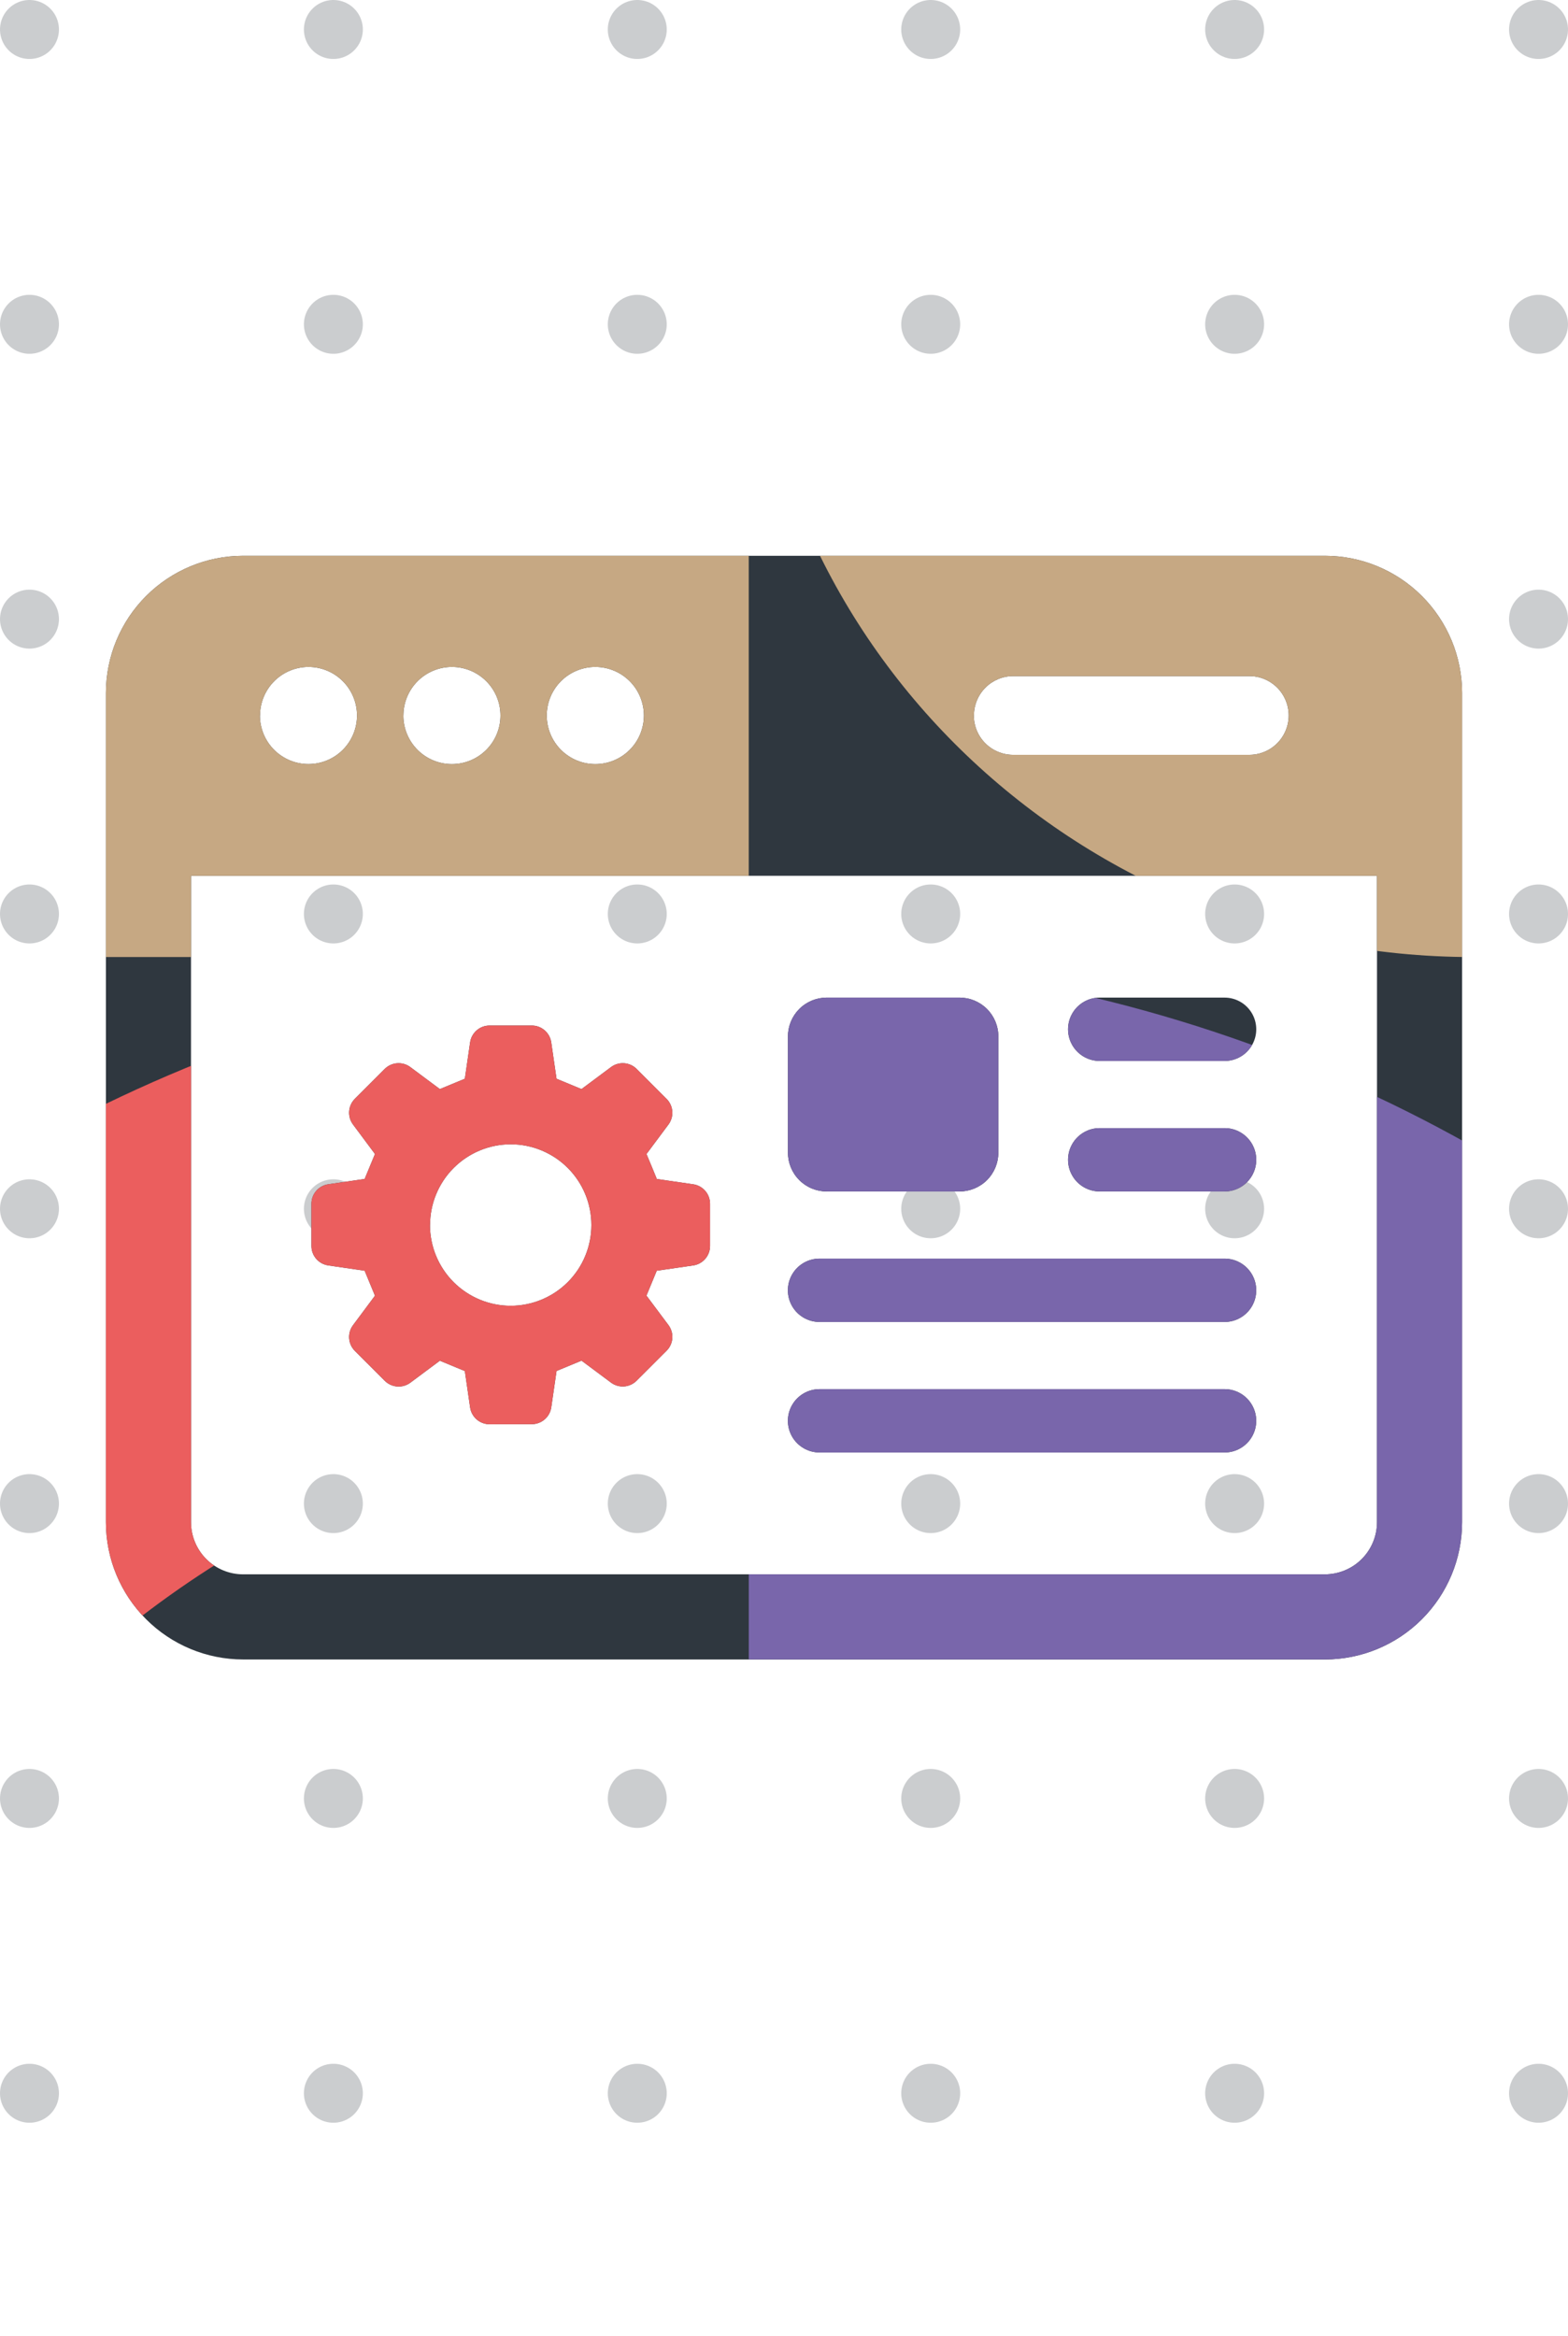
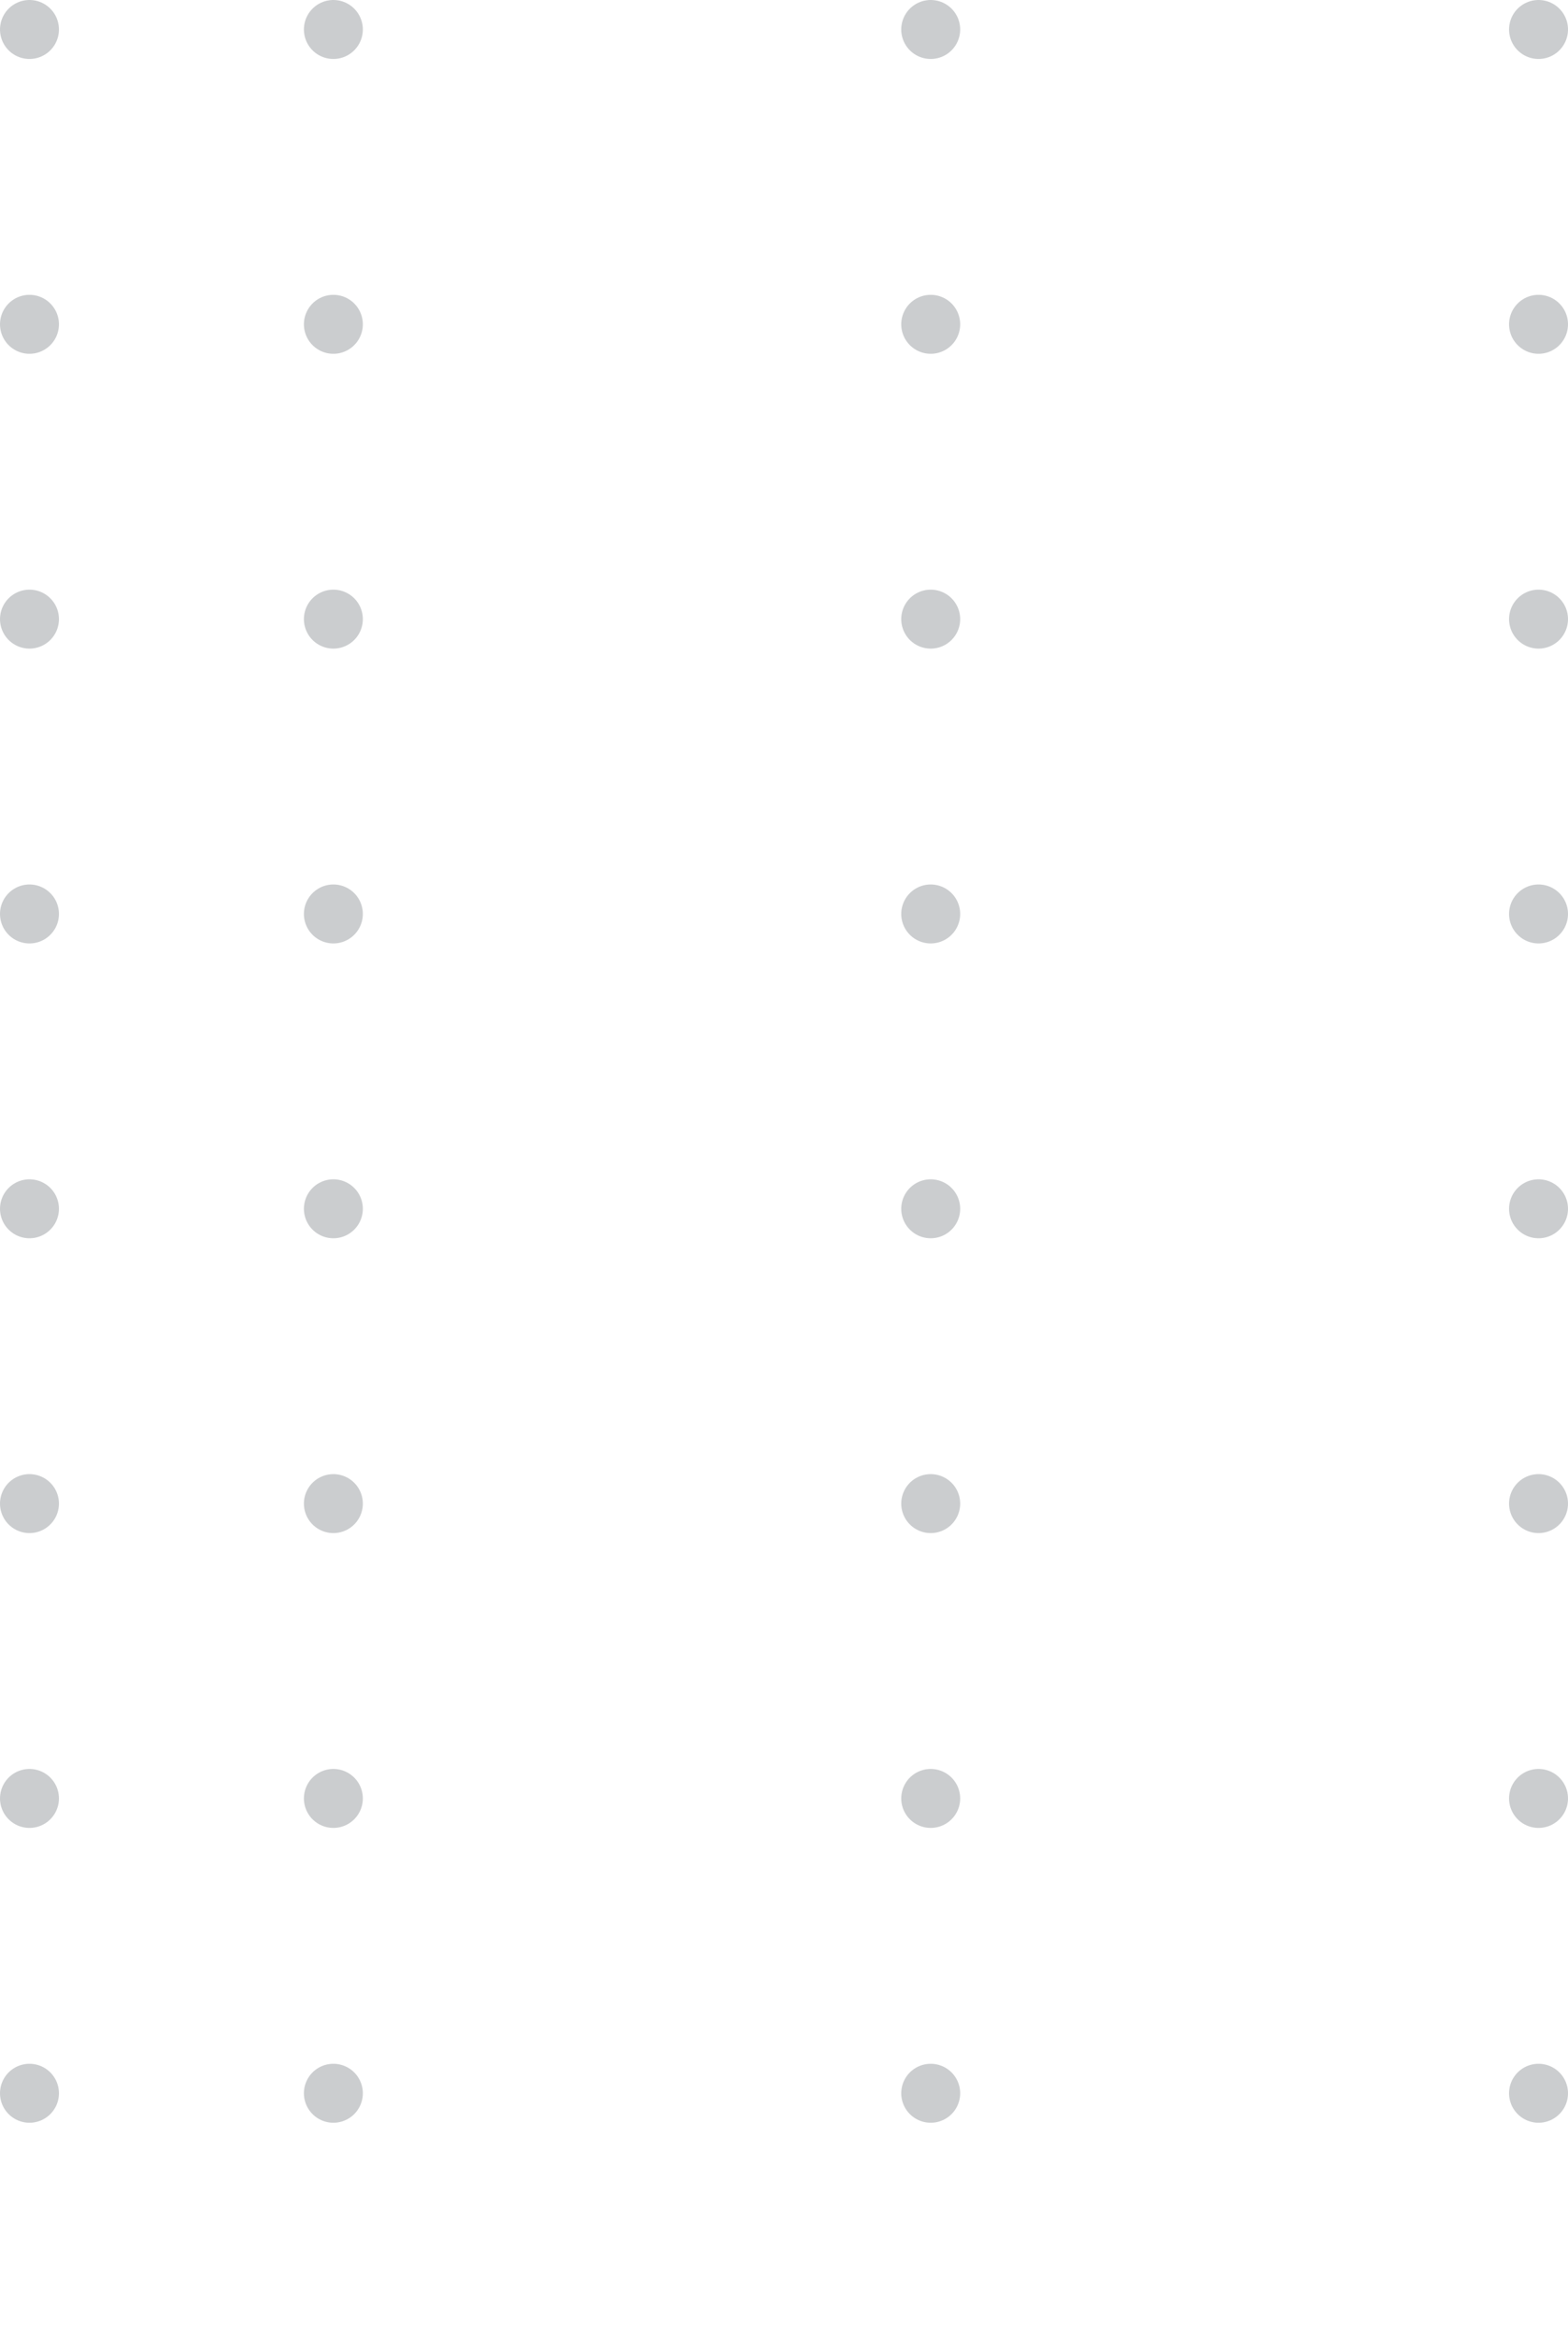
<svg xmlns="http://www.w3.org/2000/svg" width="79.808" height="118.854" viewBox="0 0 79.808 118.854">
  <defs>
    <clipPath id="clip-path">
-       <path id="Union_20" data-name="Union 20" d="M2073.981,2477.689a6.988,6.988,0,0,1-6.98-6.98v-42.192a6.988,6.988,0,0,1,6.98-6.981h55.067a6.988,6.988,0,0,1,6.981,6.981v42.192a6.988,6.988,0,0,1-6.981,6.98Zm-2.648-6.98a2.652,2.652,0,0,0,2.648,2.648h55.067a2.652,2.652,0,0,0,2.649-2.648v-32.892h-60.364Zm18.107-41.046a2.472,2.472,0,1,0,2.471-2.472A2.472,2.472,0,0,0,2089.44,2429.663Zm-7.3,0a2.472,2.472,0,1,0,2.472-2.472A2.472,2.472,0,0,0,2082.143,2429.663Zm-7.3,0a2.471,2.471,0,1,0,2.471-2.472A2.471,2.471,0,0,0,2074.846,2429.663Zm36.337,0a2,2,0,0,0,2,2H2125.2a2,2,0,1,0,0-4.006h-12.015A2,2,0,0,0,2111.183,2429.663Zm-7.853,37.495a1.611,1.611,0,0,1,0-3.223h20.615a1.611,1.611,0,1,1,0,3.223Zm-16.793-1.436a1,1,0,0,1-.993-.858l-.268-1.849-1.271-.526-1.5,1.117a1,1,0,0,1-1.309-.1l-1.517-1.516a1,1,0,0,1-.094-1.309l1.117-1.5-.526-1.271-1.849-.269a1,1,0,0,1-.859-.993v-2.145a1,1,0,0,1,.859-.992l1.849-.269c.231-.56.293-.709.526-1.27l-1.117-1.5a1,1,0,0,1,.094-1.309l1.517-1.517a1,1,0,0,1,1.309-.094l1.5,1.117,1.271-.526.268-1.849a1,1,0,0,1,.993-.858h2.145a1,1,0,0,1,.993.858l.268,1.849,1.271.526,1.5-1.117a1,1,0,0,1,1.309.094l1.517,1.517a1,1,0,0,1,.1,1.31l-1.118,1.5c.233.561.3.71.526,1.27l1.85.269a1,1,0,0,1,.859.992v2.145a1,1,0,0,1-.859.993l-1.854.269c-.231.558-.292.708-.524,1.266l1.121,1.5a1,1,0,0,1-.1,1.309l-1.517,1.516a1,1,0,0,1-1.309.1l-1.5-1.117-1.271.526-.268,1.849a1,1,0,0,1-.993.858Zm-3.035-10.135a4.108,4.108,0,1,0,4.107-4.109A4.108,4.108,0,0,0,2083.5,2455.587Zm19.828,4.931a1.612,1.612,0,0,1,0-3.224h20.615a1.612,1.612,0,1,1,0,3.224Zm14.26-6.64a1.612,1.612,0,0,1,0-3.224h6.356a1.612,1.612,0,1,1,0,3.224Zm-13.9,0a1.972,1.972,0,0,1-1.969-1.97v-5.923a1.972,1.972,0,0,1,1.969-1.97h6.771a1.972,1.972,0,0,1,1.97,1.97v5.923a1.973,1.973,0,0,1-1.97,1.97Zm13.9-6.639a1.612,1.612,0,0,1,0-3.224h6.356a1.612,1.612,0,1,1,0,3.224Z" transform="translate(-1917.855 2763.923)" fill="#203a72" stroke="rgba(0,0,0,0)" stroke-miterlimit="10" stroke-width="1" />
-     </clipPath>
+       </clipPath>
  </defs>
  <g id="Group_852" data-name="Group 852" transform="translate(-143.756 -5157.182)">
    <g id="Group_417" data-name="Group 417" transform="translate(-60.5 334.92)">
      <g id="Group_254" data-name="Group 254" transform="translate(205.756 4823.762)" opacity="0.25">
        <line id="Line_6" data-name="Line 6" y2="115.854" transform="translate(76.808 0)" fill="none" stroke="#2f373f" stroke-linecap="round" stroke-linejoin="round" stroke-width="3" stroke-dasharray="0 15" />
-         <line id="Line_25" data-name="Line 25" y2="115.854" transform="translate(30.936 0)" fill="none" stroke="#2f373f" stroke-linecap="round" stroke-linejoin="round" stroke-width="3" stroke-dasharray="0 15" />
-         <line id="Line_9" data-name="Line 9" y2="115.854" transform="translate(61.34 0)" fill="none" stroke="#2f373f" stroke-linecap="round" stroke-linejoin="round" stroke-width="3" stroke-dasharray="0 15" />
        <line id="Line_24" data-name="Line 24" y2="115.854" transform="translate(15.468 0)" fill="none" stroke="#2f373f" stroke-linecap="round" stroke-linejoin="round" stroke-width="3" stroke-dasharray="0 15" />
        <line id="Line_26" data-name="Line 26" y2="115.854" transform="translate(45.871 0)" fill="none" stroke="#2f373f" stroke-linecap="round" stroke-linejoin="round" stroke-width="3" stroke-dasharray="0 15" />
        <line id="Line_29" data-name="Line 29" y2="115.854" transform="translate(0 0)" fill="none" stroke="#2f373f" stroke-linecap="round" stroke-linejoin="round" stroke-width="3" stroke-dasharray="0 15" />
      </g>
    </g>
    <g id="Mask_Group_271" data-name="Mask Group 271" clip-path="url(#clip-path)">
      <g id="Group_769" data-name="Group 769" transform="translate(102.219 5133.269)">
        <rect id="Rectangle_160" data-name="Rectangle 160" width="153.357" height="144.645" transform="translate(0 0)" fill="#2f373f" />
        <g id="Group_128" data-name="Group 128" transform="translate(5.936 0.566)">
          <g id="Group_130" data-name="Group 130">
            <path id="Path_161" data-name="Path 161" d="M2074.6,682.8v36.02H2037.75C2037.75,698.931,2054.25,682.8,2074.6,682.8Z" transform="translate(-2000.895 -574.746)" fill="#c93a1e" />
            <path id="Path_165" data-name="Path 165" d="M2264.167,229.972h36.855v36.02C2280.668,265.992,2264.167,249.865,2264.167,229.972Z" transform="translate(-2190.457 -193.952)" fill="#c6a883" />
            <path id="Path_168" data-name="Path 168" d="M1885.044,3.555V75.594h-73.71C1811.334,35.808,1844.335,3.555,1885.044,3.555Z" transform="translate(-1811.334 -3.555)" fill="#c6a883" />
-             <path id="Path_171" data-name="Path 171" d="M2264.167,456.389h0v36.02c20.355,0,36.855,16.127,36.855,36.02h36.856c0-39.786-33-72.039-73.711-72.039" transform="translate(-2190.456 -384.349)" fill="#7966ab" />
-             <path id="Path_173" data-name="Path 173" d="M1811.333,528.428h23.643c0-27.025,22.416-48.932,50.067-48.932V456.389c-40.709,0-73.71,32.253-73.71,72.039" transform="translate(-1811.333 -384.349)" fill="#eb5e5e" />
          </g>
        </g>
      </g>
    </g>
  </g>
</svg>